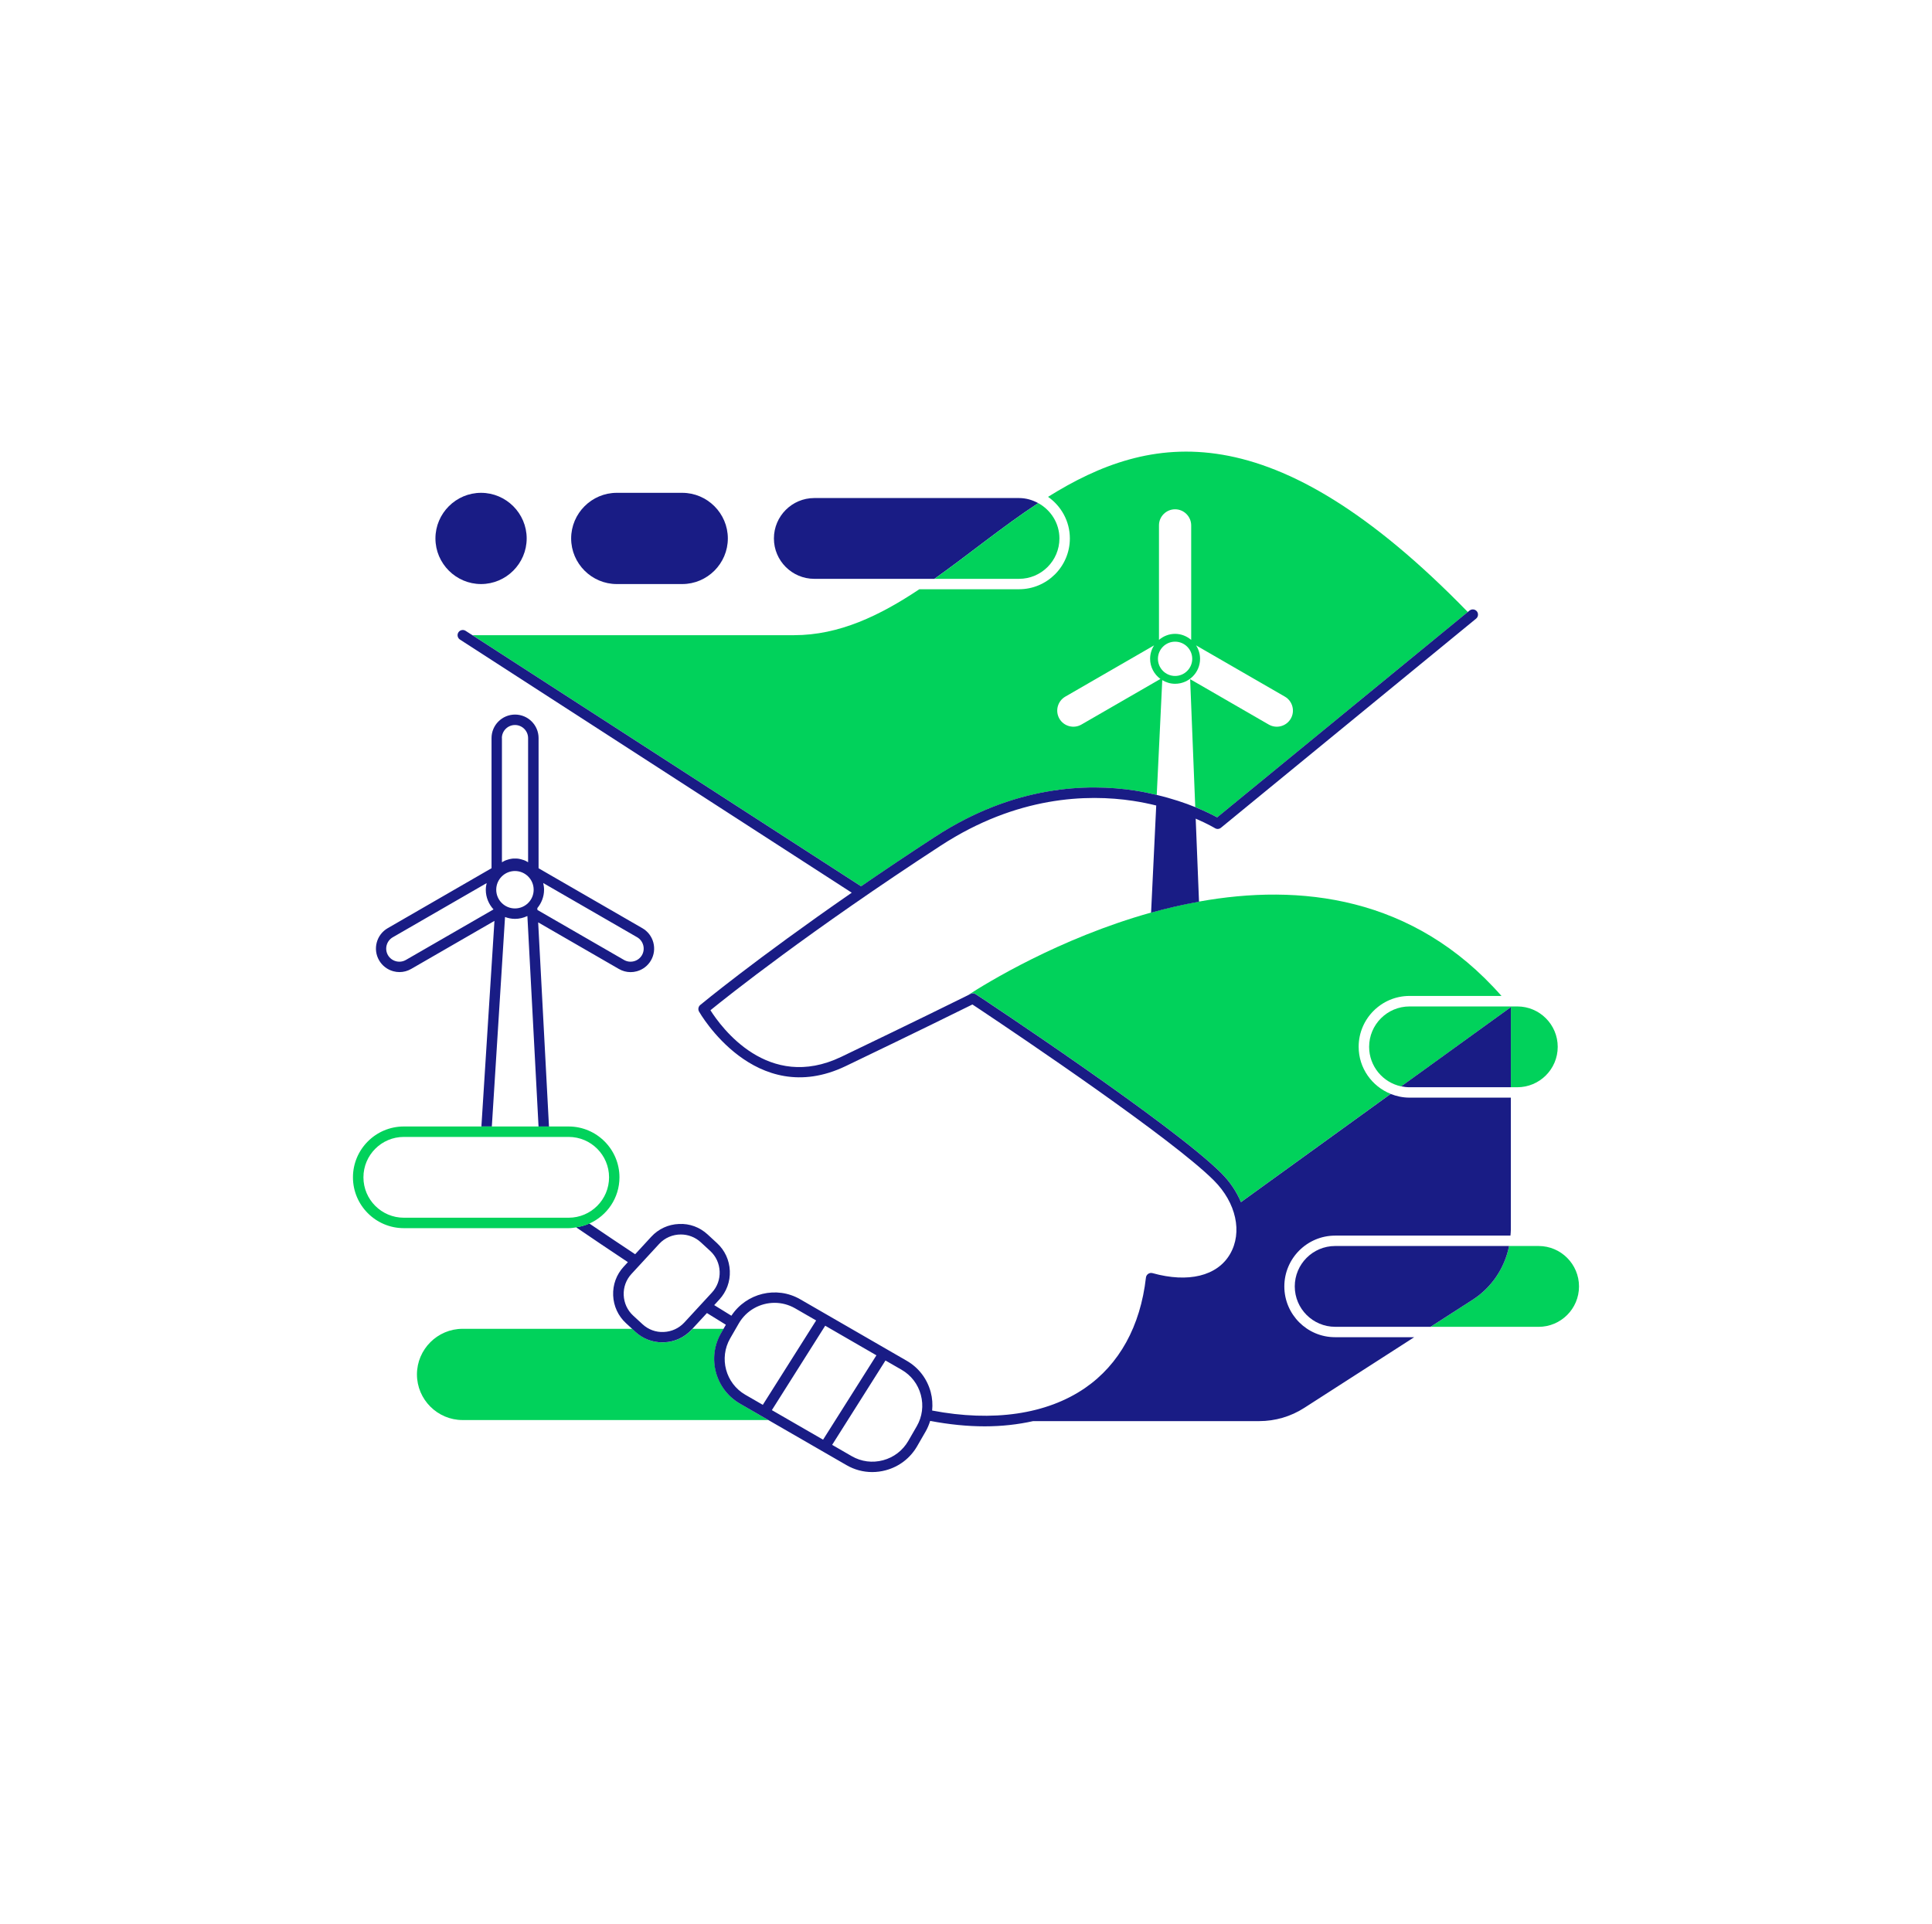
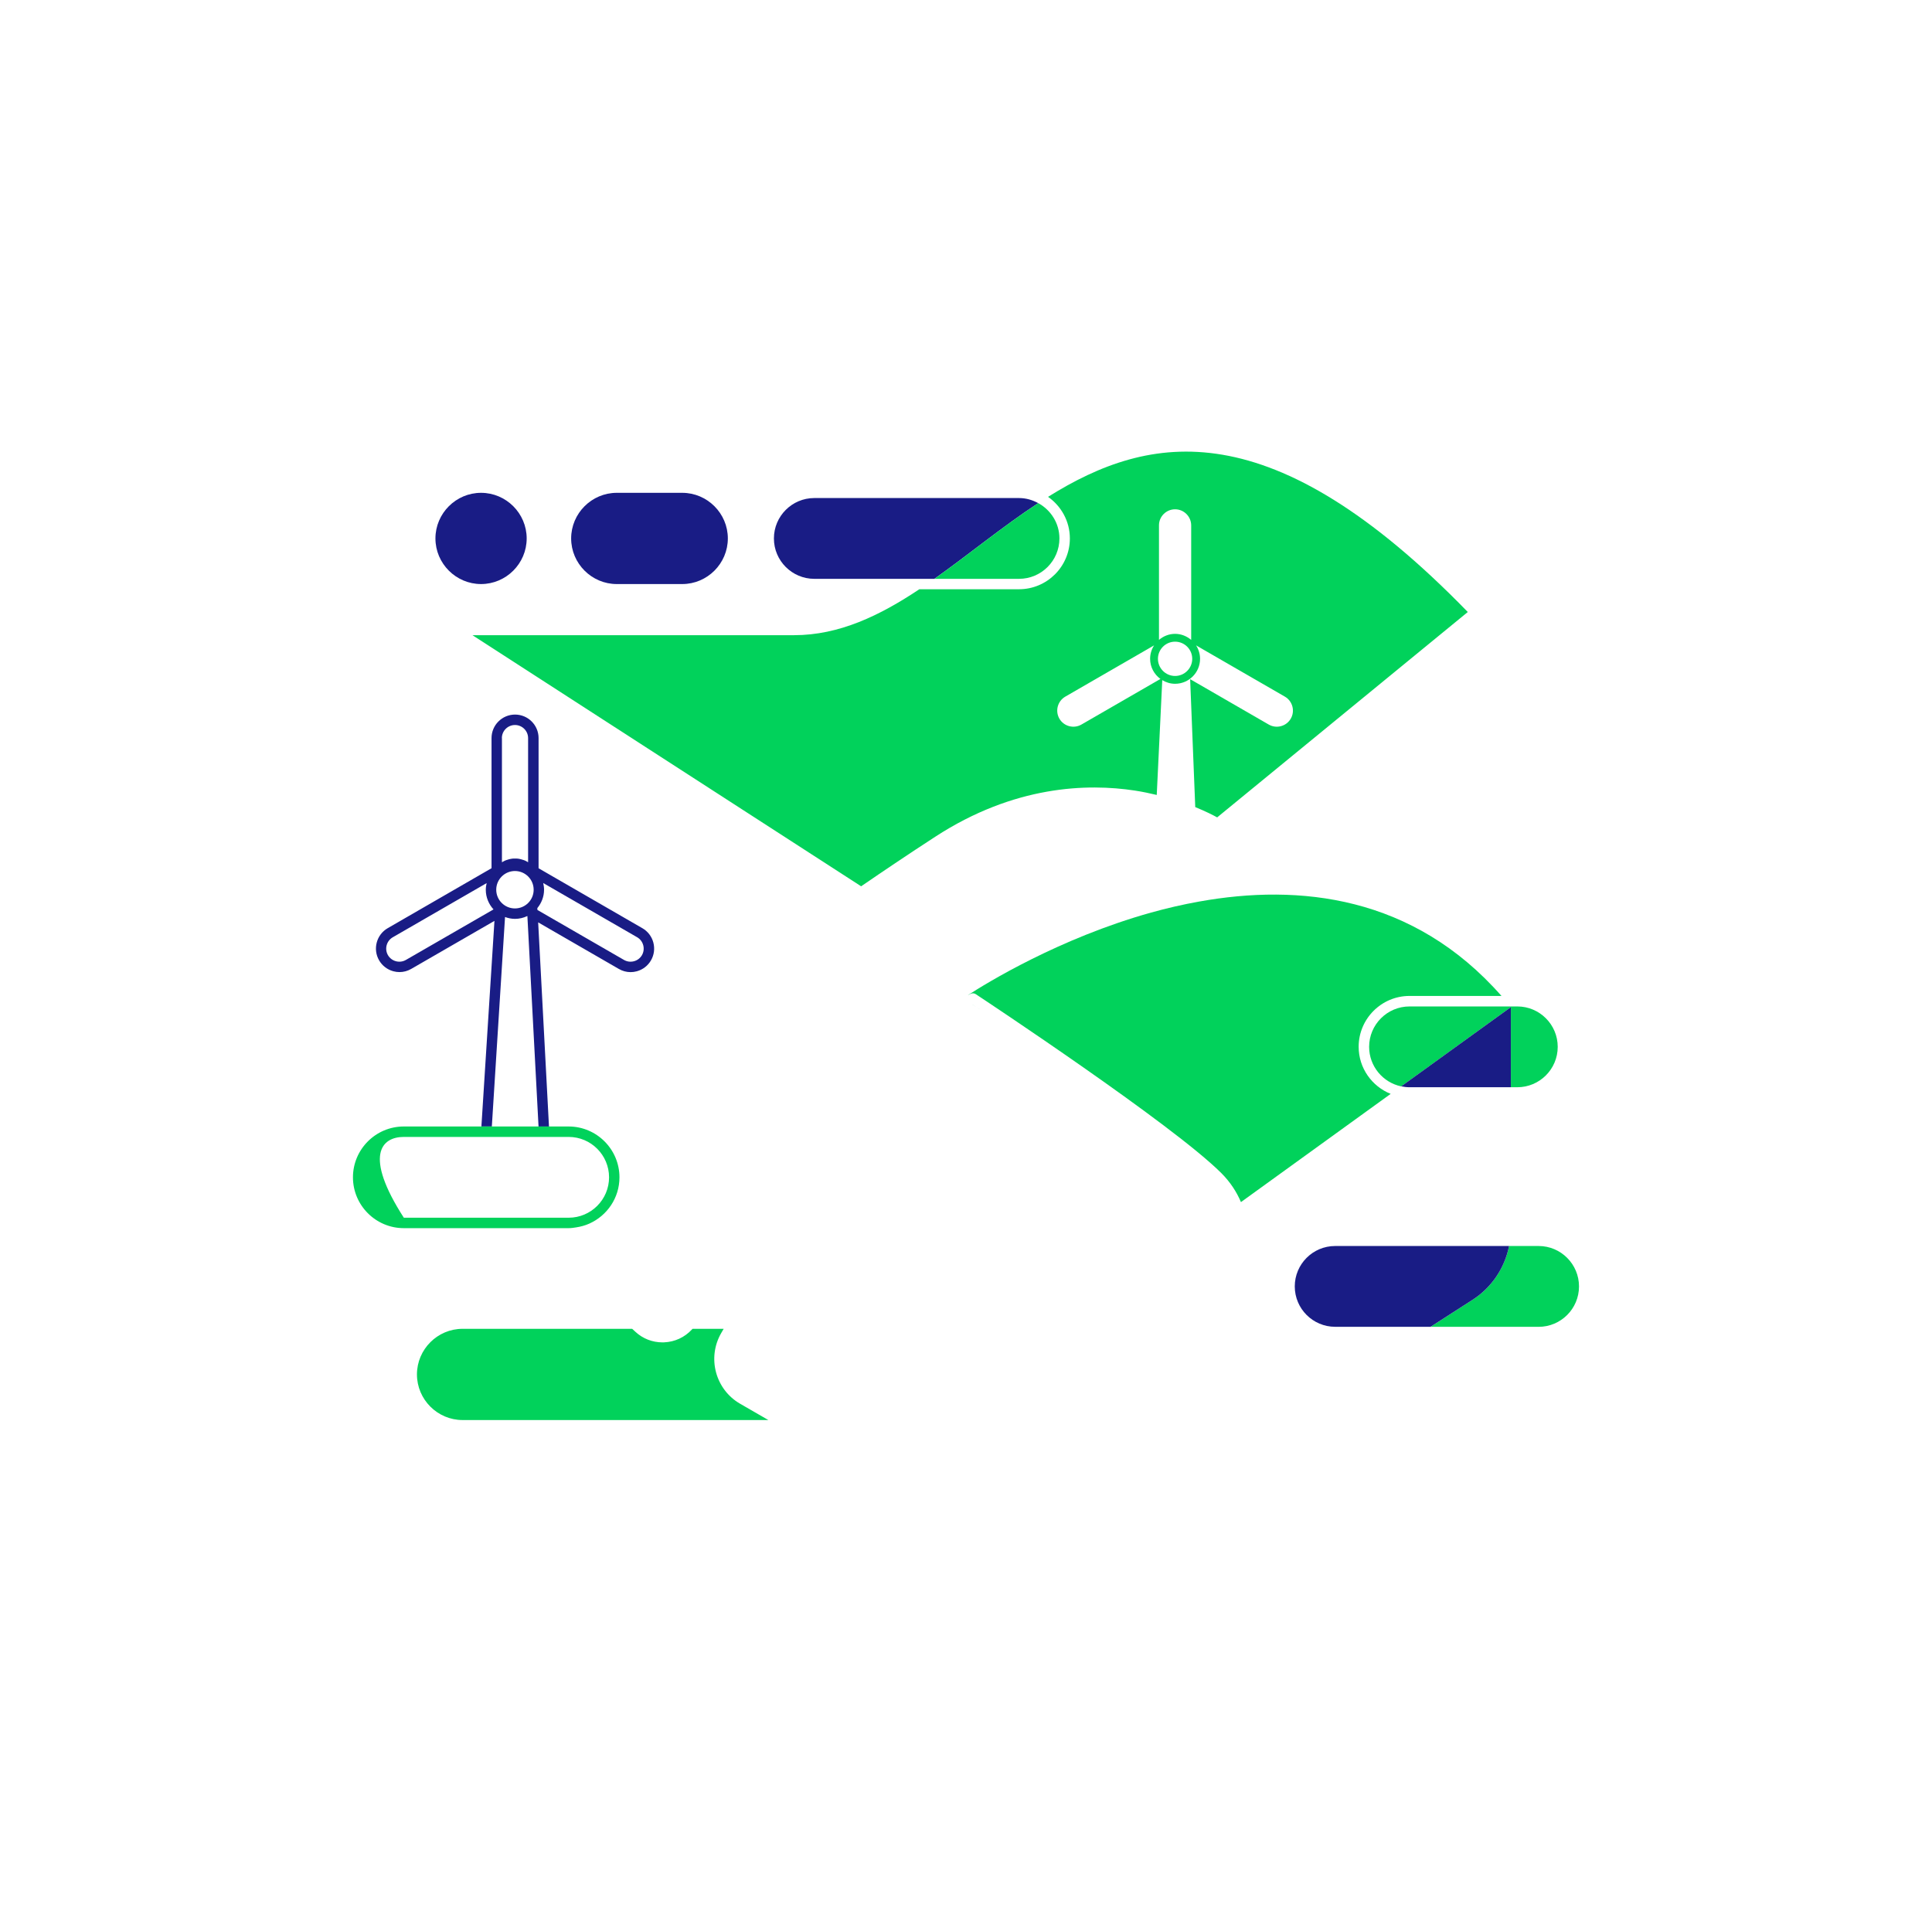
<svg xmlns="http://www.w3.org/2000/svg" width="241" height="240" viewBox="0 0 241 240" fill="none">
  <path d="M129.508 62.768C128.792 62.377 127.983 62.135 127.109 62.135H101.579C98.799 62.135 96.539 64.395 96.539 67.175C96.539 69.956 98.799 72.215 101.579 72.215H116.56C120.818 69.202 125.026 65.711 129.508 62.768Z" fill="#191C85" />
  <path d="M76.937 72.866H85.102C88.231 72.866 90.792 70.304 90.792 67.175C90.792 64.046 88.231 61.484 85.102 61.484H76.937C73.808 61.484 71.246 64.046 71.246 67.175C71.246 70.304 73.808 72.866 76.937 72.866Z" fill="#191C85" />
  <path d="M60.008 72.866C63.137 72.866 65.699 70.304 65.699 67.175C65.699 64.046 63.137 61.484 60.008 61.484C56.879 61.484 54.317 64.046 54.317 67.175C54.317 70.304 56.879 72.866 60.008 72.866Z" fill="#191C85" />
  <path d="M89.96 166.32L90.272 165.781H86.389L86.301 165.874C85.404 166.845 84.176 167.413 82.846 167.469C82.777 167.473 82.707 167.473 82.637 167.473C81.382 167.473 80.196 167.013 79.271 166.162L78.857 165.781H57.702C54.573 165.781 52.011 168.343 52.011 171.472C52.011 174.601 54.573 177.163 57.702 177.163H95.846L92.317 175.126C89.244 173.35 88.184 169.398 89.96 166.32Z" fill="#01D25B" />
  <path d="M191.927 155.45H188.245C187.696 158.188 186.083 160.629 183.684 162.168L178.449 165.534H191.927C194.708 165.534 196.967 163.275 196.967 160.494C196.967 157.714 194.708 155.45 191.927 155.45Z" fill="#01D25B" />
  <path d="M116.644 104.403C126.505 97.983 135.646 97.722 141.579 98.633C142.546 98.782 143.438 98.973 144.294 99.177L144.982 84.853C145.452 85.136 145.996 85.308 146.581 85.308C148.297 85.308 149.697 83.913 149.697 82.193C149.697 81.575 149.511 81.003 149.199 80.515L160.279 86.912C161.236 87.466 161.567 88.702 161.013 89.66C160.46 90.618 159.223 90.948 158.265 90.395L148.46 84.732L149.097 100.693C150.389 101.219 151.338 101.702 151.831 101.976L183.094 76.353C158.609 51.163 143.48 54.017 130.736 61.986C132.373 63.135 133.456 65.027 133.456 67.175C133.456 70.672 130.611 73.513 127.114 73.513H114.681C109.748 76.8 104.699 79.245 99.05 79.245H58.935L107.419 110.573C110.227 108.644 113.301 106.579 116.644 104.403ZM146.581 84.332C145.4 84.332 144.443 83.369 144.443 82.193C144.443 81.012 145.4 80.054 146.581 80.054C147.762 80.054 148.72 81.012 148.72 82.193C148.72 83.374 147.758 84.332 146.581 84.332ZM146.581 63.539C147.688 63.539 148.59 64.446 148.59 65.548V79.836C148.046 79.371 147.349 79.078 146.581 79.078C145.81 79.078 145.117 79.371 144.573 79.831V65.543C144.568 64.441 145.475 63.539 146.581 63.539ZM132.884 86.912L143.964 80.515C143.652 80.998 143.466 81.575 143.466 82.193C143.466 83.225 143.978 84.136 144.754 84.704L134.897 90.395C133.94 90.948 132.703 90.618 132.149 89.66C131.596 88.702 131.926 87.466 132.884 86.912Z" fill="#01D25B" />
  <path d="M127.114 72.215C129.894 72.215 132.154 69.956 132.154 67.175C132.154 65.269 131.075 63.623 129.513 62.768C125.031 65.711 120.818 69.202 116.569 72.215H127.114Z" fill="#01D25B" />
  <path d="M120.707 124.173C120.93 124.061 121.06 123.996 121.07 123.992C121.279 123.889 121.525 123.903 121.716 124.029C122.716 124.689 146.265 140.274 152.351 146.356C153.453 147.457 154.262 148.699 154.797 149.973L173.474 136.471C171.14 135.536 169.48 133.258 169.48 130.594C169.48 127.098 172.325 124.252 175.822 124.252H187.296C176.296 111.74 162.082 110.225 149.566 112.48C147.52 112.847 145.521 113.312 143.587 113.851C132.131 117.055 123.022 122.671 120.707 124.173Z" fill="#01D25B" />
  <path d="M121.307 125.326L122.288 125.972C121.869 125.693 121.534 125.47 121.316 125.326C121.311 125.326 121.311 125.326 121.307 125.326Z" fill="#01D25B" />
  <path d="M188.468 125.647V135.643H189.272C192.053 135.643 194.312 133.383 194.312 130.603C194.312 127.823 192.053 125.563 189.272 125.563H175.826C173.046 125.563 170.786 127.823 170.786 130.603C170.786 133.025 172.506 135.057 174.789 135.536L188.468 125.647Z" fill="#01D25B" />
  <path d="M62.998 114.405C63.389 114.549 63.803 114.637 64.24 114.637C64.788 114.637 65.304 114.507 65.769 114.288L65.788 114.298L67.178 140.544H68.48L67.132 115.074L77.198 120.886C77.649 121.146 78.146 121.281 78.657 121.281C78.913 121.281 79.174 121.249 79.425 121.179C80.183 120.974 80.815 120.491 81.205 119.812C81.596 119.138 81.698 118.347 81.498 117.585C81.294 116.827 80.81 116.195 80.136 115.804L67.183 108.323V92.082C67.183 90.465 65.867 89.149 64.249 89.149C62.631 89.149 61.315 90.465 61.315 92.082V108.318L48.362 115.799C46.962 116.608 46.479 118.408 47.288 119.807C47.678 120.481 48.311 120.97 49.068 121.174C49.324 121.244 49.58 121.276 49.836 121.276C50.342 121.276 50.844 121.142 51.295 120.881L61.678 114.888L60.05 140.539H61.352L62.998 114.405ZM64.235 113.335C62.947 113.335 61.901 112.289 61.901 111.001C61.901 109.713 62.947 108.667 64.235 108.667C65.523 108.667 66.569 109.713 66.569 111.001C66.574 112.289 65.523 113.335 64.235 113.335ZM80.238 117.924C80.35 118.347 80.294 118.789 80.076 119.166C79.857 119.542 79.504 119.812 79.081 119.923C78.657 120.035 78.216 119.979 77.839 119.761L67.039 113.526L67.025 113.298C67.541 112.67 67.866 111.875 67.866 111.001C67.866 110.713 67.824 110.434 67.759 110.164L79.471 116.925C79.852 117.148 80.122 117.496 80.238 117.924ZM62.603 92.087C62.603 91.185 63.338 90.451 64.24 90.451C65.142 90.451 65.876 91.185 65.876 92.087V107.574L65.727 107.486C65.495 107.351 65.249 107.263 64.997 107.203C64.979 107.198 64.96 107.193 64.942 107.189C64.793 107.151 64.644 107.123 64.495 107.114C64.412 107.105 64.328 107.11 64.244 107.11C64.16 107.11 64.077 107.11 63.993 107.114C63.84 107.128 63.691 107.156 63.542 107.189C63.524 107.193 63.505 107.198 63.491 107.203C63.24 107.268 62.993 107.351 62.761 107.491L62.612 107.574V92.087H62.603ZM50.631 119.761C50.254 119.979 49.812 120.035 49.389 119.923C48.966 119.807 48.613 119.542 48.394 119.166C47.943 118.384 48.213 117.385 48.994 116.934L60.706 110.174C60.641 110.443 60.599 110.722 60.599 111.01C60.599 111.954 60.971 112.81 61.562 113.456L50.631 119.761Z" fill="#191C85" />
-   <path d="M160.209 160.494C160.209 156.998 163.054 154.153 166.551 154.153H188.417C188.436 153.906 188.464 153.66 188.464 153.409V136.94H175.822C174.99 136.94 174.204 136.768 173.474 136.48L154.797 149.982C154.262 148.703 153.453 147.467 152.351 146.365C146.27 140.283 122.716 124.698 121.716 124.038C121.525 123.912 121.274 123.894 121.07 124.001C121.061 124.005 120.935 124.071 120.707 124.182C119.368 124.847 114.165 127.418 104.941 131.849C95.805 136.229 89.946 128.134 88.621 126.037C90.774 124.284 100.938 116.19 117.355 105.496C126.849 99.312 135.632 99.052 141.323 99.912C142.36 100.07 143.327 100.27 144.229 100.493L143.587 113.865C145.521 113.326 147.521 112.861 149.566 112.493L149.153 102.134C150.668 102.785 151.533 103.311 151.552 103.32C151.789 103.469 152.091 103.446 152.305 103.269L184.13 77.181C184.409 76.953 184.447 76.544 184.223 76.265C183.996 75.991 183.586 75.949 183.307 76.177L183.089 76.353L151.826 101.976C151.333 101.702 150.385 101.223 149.092 100.693C147.827 100.177 146.205 99.628 144.289 99.173C143.434 98.968 142.541 98.778 141.574 98.629C135.641 97.718 126.5 97.973 116.639 104.399C113.296 106.575 110.223 108.639 107.41 110.573L58.925 79.245L58.079 78.701C57.777 78.506 57.377 78.594 57.182 78.892C56.986 79.194 57.075 79.594 57.372 79.789L106.247 111.373C94.168 119.728 87.431 125.312 87.347 125.382C87.11 125.582 87.045 125.926 87.194 126.195C87.264 126.316 94.163 138.437 105.49 133.007C114.737 128.567 119.959 125.981 121.293 125.321C121.293 125.321 121.298 125.317 121.302 125.317C121.521 125.461 121.856 125.684 122.274 125.963C127.37 129.366 146.228 142.078 151.421 147.271C154.211 150.061 155.015 153.757 153.43 156.468C151.835 159.197 148.223 160.076 143.768 158.835C143.582 158.783 143.387 158.816 143.229 158.923C143.071 159.03 142.969 159.197 142.946 159.388C142.253 165.46 139.626 170.221 135.353 173.164C130.559 176.461 123.855 177.423 116.276 175.977C116.351 175.219 116.304 174.443 116.1 173.68C115.653 172.011 114.589 170.621 113.101 169.765L99.822 162.098C96.856 160.387 93.094 161.327 91.234 164.149C90.518 163.712 89.807 163.27 89.091 162.824L89.733 162.126C90.63 161.15 91.095 159.885 91.039 158.551C90.983 157.221 90.421 155.994 89.444 155.092L88.268 154.008C87.296 153.111 86.036 152.632 84.692 152.702C83.363 152.753 82.135 153.32 81.238 154.297L79.229 156.477C77.258 155.171 75.338 153.883 73.511 152.641C72.995 152.874 72.441 153.027 71.865 153.116C73.91 154.515 76.082 155.975 78.323 157.463L77.793 158.039C76.895 159.016 76.43 160.28 76.486 161.615C76.542 162.945 77.105 164.172 78.081 165.074L78.844 165.776L79.257 166.157C80.178 167.008 81.368 167.469 82.624 167.469C82.693 167.469 82.763 167.469 82.833 167.464C84.162 167.413 85.39 166.846 86.287 165.869L86.376 165.776L88.184 163.814C88.975 164.307 89.76 164.79 90.546 165.274L90.258 165.776L89.946 166.315C88.17 169.393 89.226 173.345 92.308 175.122L95.837 177.158L105.592 182.788C106.577 183.36 107.679 183.653 108.795 183.653C109.358 183.653 109.925 183.579 110.483 183.43C112.152 182.984 113.542 181.919 114.403 180.431L115.472 178.576C115.714 178.158 115.89 177.716 116.03 177.27C118.382 177.716 120.665 177.948 122.832 177.948C124.957 177.948 126.975 177.721 128.872 177.297H157.071C159.065 177.297 161.023 176.726 162.701 175.642L176.412 166.827H166.537C163.054 166.832 160.209 163.986 160.209 160.494ZM82.796 166.176C81.81 166.227 80.871 165.874 80.155 165.214L78.978 164.13C78.258 163.465 77.844 162.559 77.802 161.578C77.76 160.597 78.104 159.653 78.769 158.937L82.219 155.194C82.944 154.408 83.93 154.013 84.925 154.013C85.818 154.013 86.71 154.334 87.417 154.985L88.593 156.068C89.314 156.733 89.728 157.64 89.77 158.621C89.812 159.606 89.468 160.546 88.803 161.262L85.353 165.004C84.688 165.716 83.781 166.134 82.796 166.176ZM110.158 182.179C108.823 182.537 107.438 182.356 106.252 181.673L103.802 180.259L110.455 169.733L112.473 170.895C113.659 171.579 114.509 172.69 114.867 174.024C115.225 175.354 115.044 176.744 114.361 177.93L113.291 179.785C112.599 180.971 111.492 181.821 110.158 182.179ZM91.085 166.971L92.155 165.116C93.108 163.465 94.842 162.54 96.623 162.54C97.497 162.54 98.38 162.763 99.189 163.228L101.807 164.739L95.154 175.266L92.969 174.006C90.514 172.583 89.667 169.431 91.085 166.971ZM102.937 165.395L109.325 169.087L102.672 179.613L96.284 175.926L102.937 165.395Z" fill="#191C85" />
  <path d="M174.79 135.531C175.124 135.601 175.473 135.643 175.826 135.643H188.468V125.647L174.79 135.531Z" fill="#191C85" />
  <path d="M188.245 155.45H166.551C163.77 155.45 161.511 157.709 161.511 160.49C161.511 163.27 163.77 165.53 166.551 165.53H178.449L183.684 162.164C186.078 160.629 187.696 158.188 188.245 155.45Z" fill="#191C85" />
-   <path d="M77.272 146.881C77.272 143.385 74.426 140.539 70.93 140.539H68.471H67.169H61.334H60.032H50.37C46.874 140.539 44.028 143.385 44.028 146.881C44.028 150.377 46.874 153.223 50.37 153.223H70.93C71.255 153.223 71.567 153.176 71.879 153.125C72.455 153.037 73.008 152.883 73.524 152.651C75.733 151.656 77.272 149.452 77.272 146.881ZM50.375 151.921C47.594 151.921 45.335 149.661 45.335 146.881C45.335 144.101 47.594 141.841 50.375 141.841H70.935C73.715 141.841 75.975 144.101 75.975 146.881C75.975 149.661 73.715 151.921 70.935 151.921H50.375Z" fill="#01D25B" />
+   <path d="M77.272 146.881C77.272 143.385 74.426 140.539 70.93 140.539H68.471H67.169H61.334H60.032H50.37C46.874 140.539 44.028 143.385 44.028 146.881C44.028 150.377 46.874 153.223 50.37 153.223H70.93C71.255 153.223 71.567 153.176 71.879 153.125C72.455 153.037 73.008 152.883 73.524 152.651C75.733 151.656 77.272 149.452 77.272 146.881ZM50.375 151.921C45.335 144.101 47.594 141.841 50.375 141.841H70.935C73.715 141.841 75.975 144.101 75.975 146.881C75.975 149.661 73.715 151.921 70.935 151.921H50.375Z" fill="#01D25B" />
</svg>